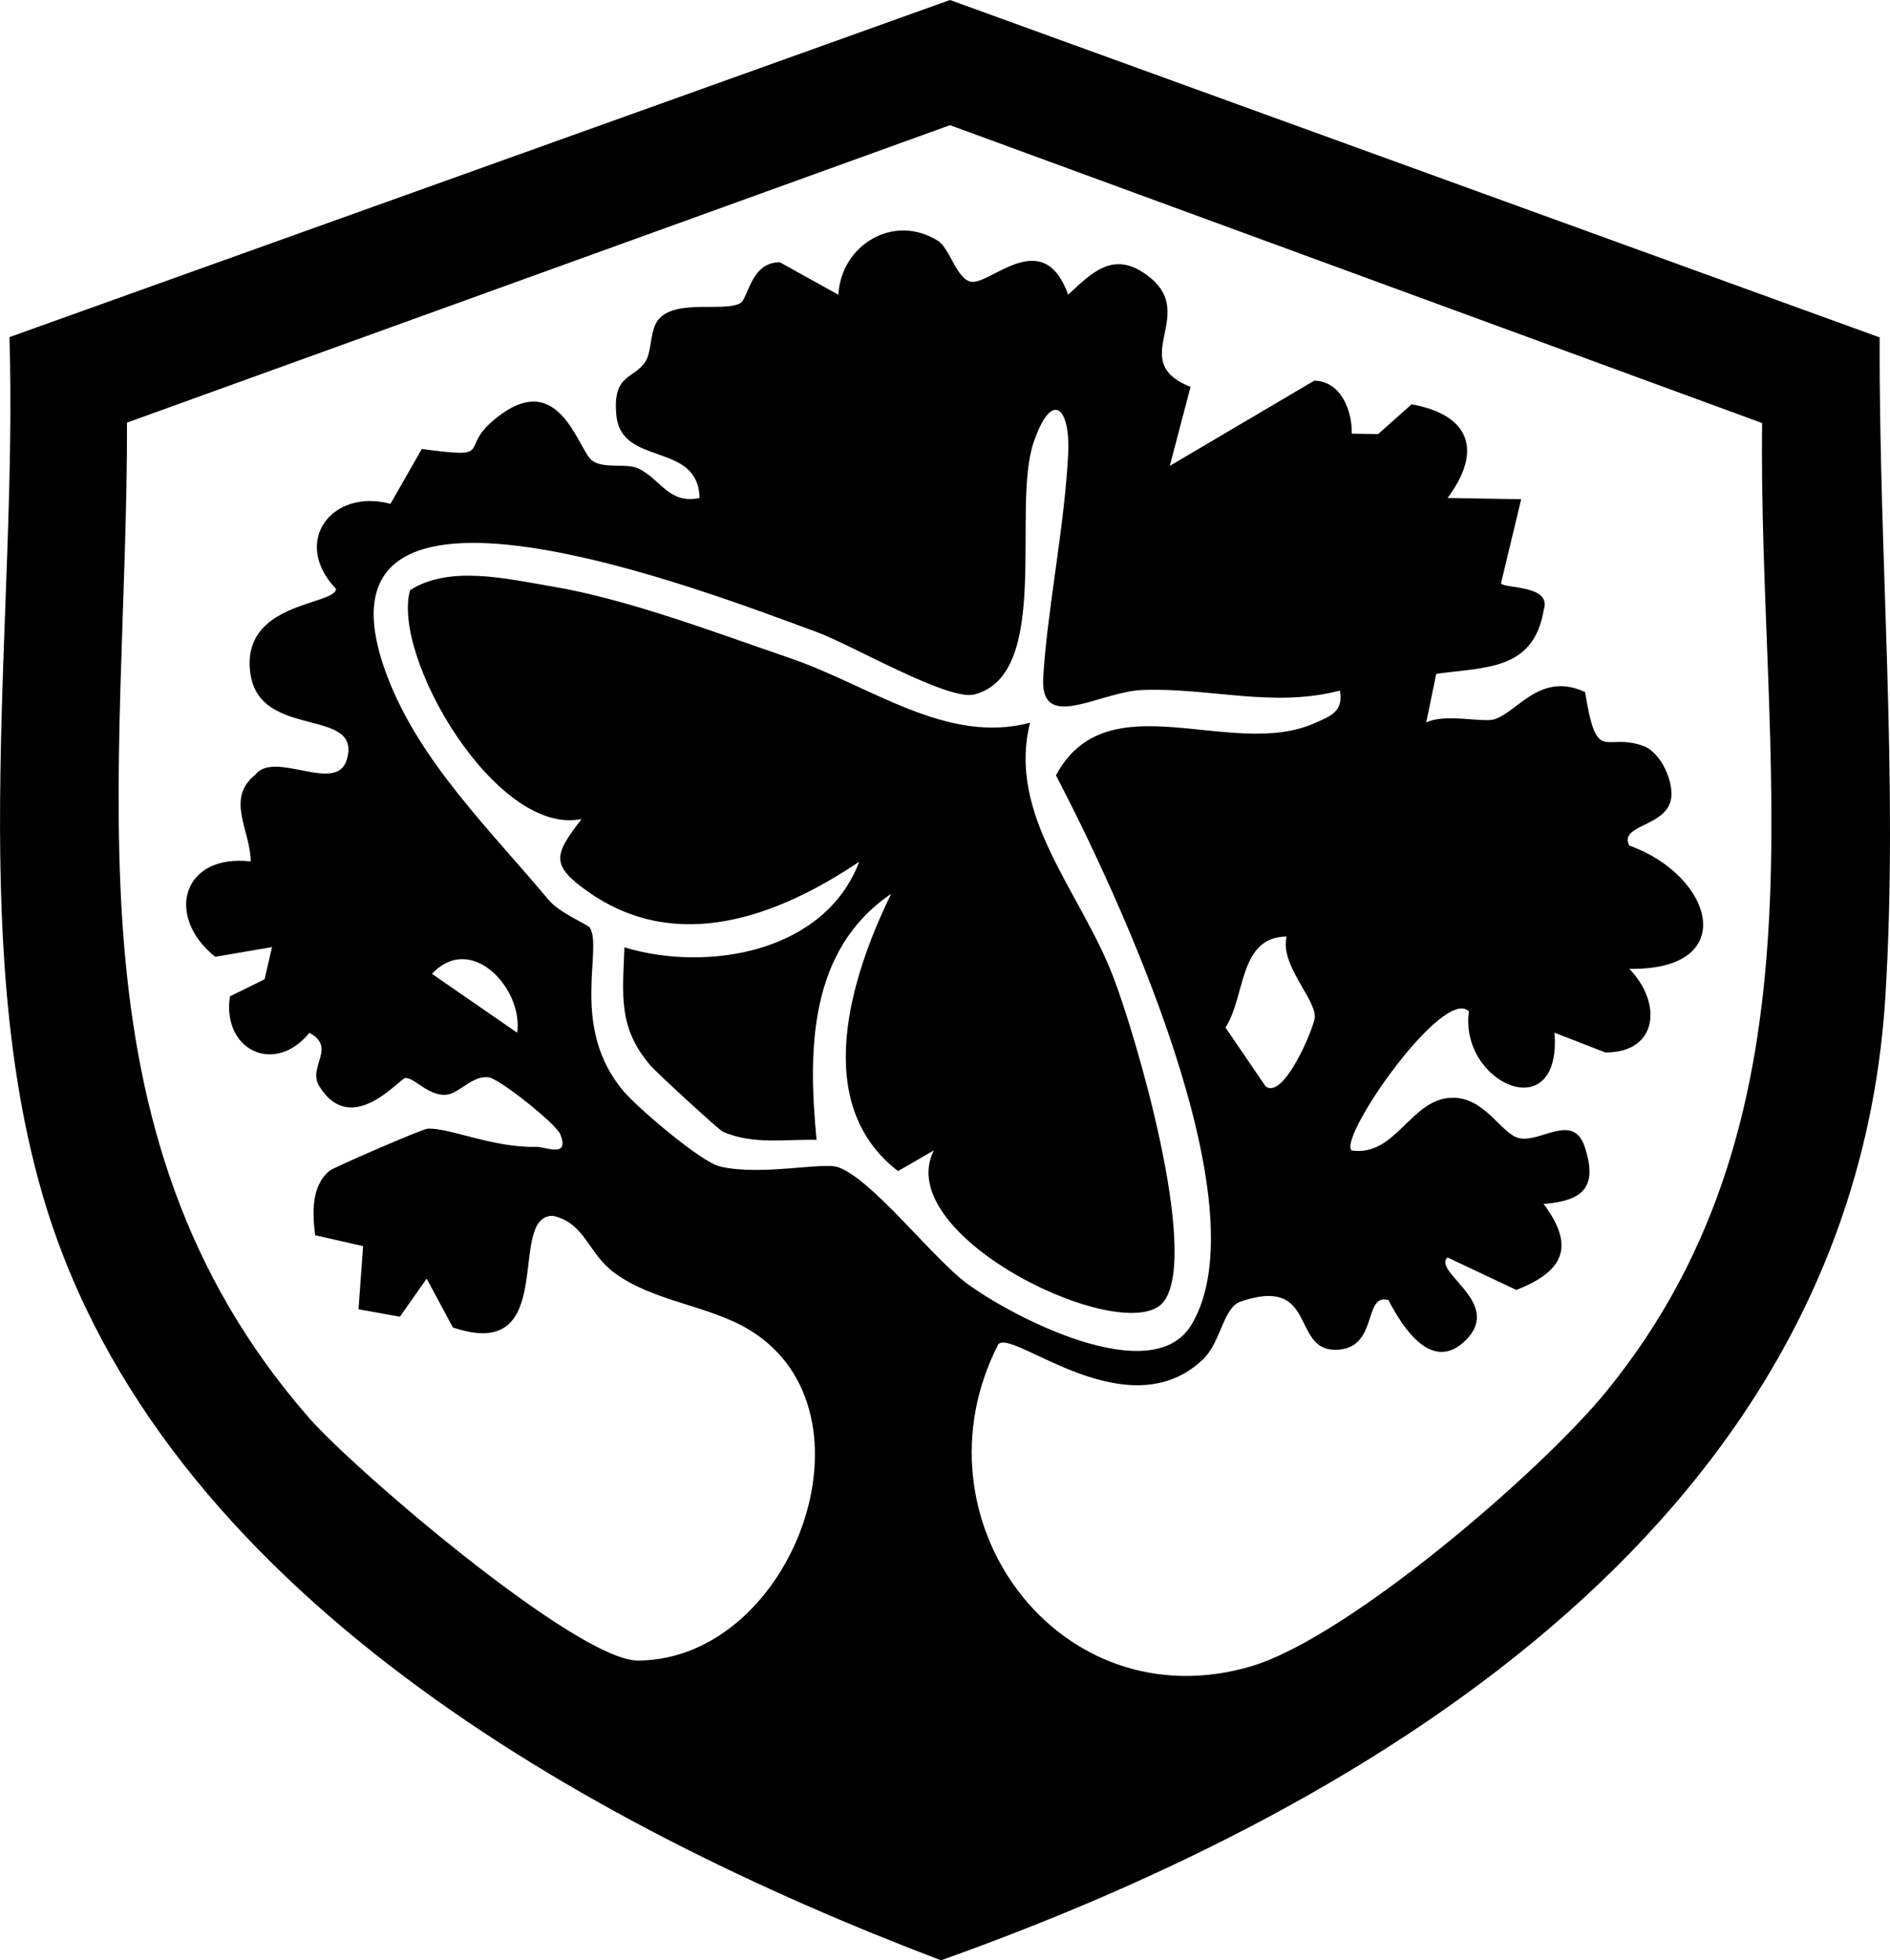
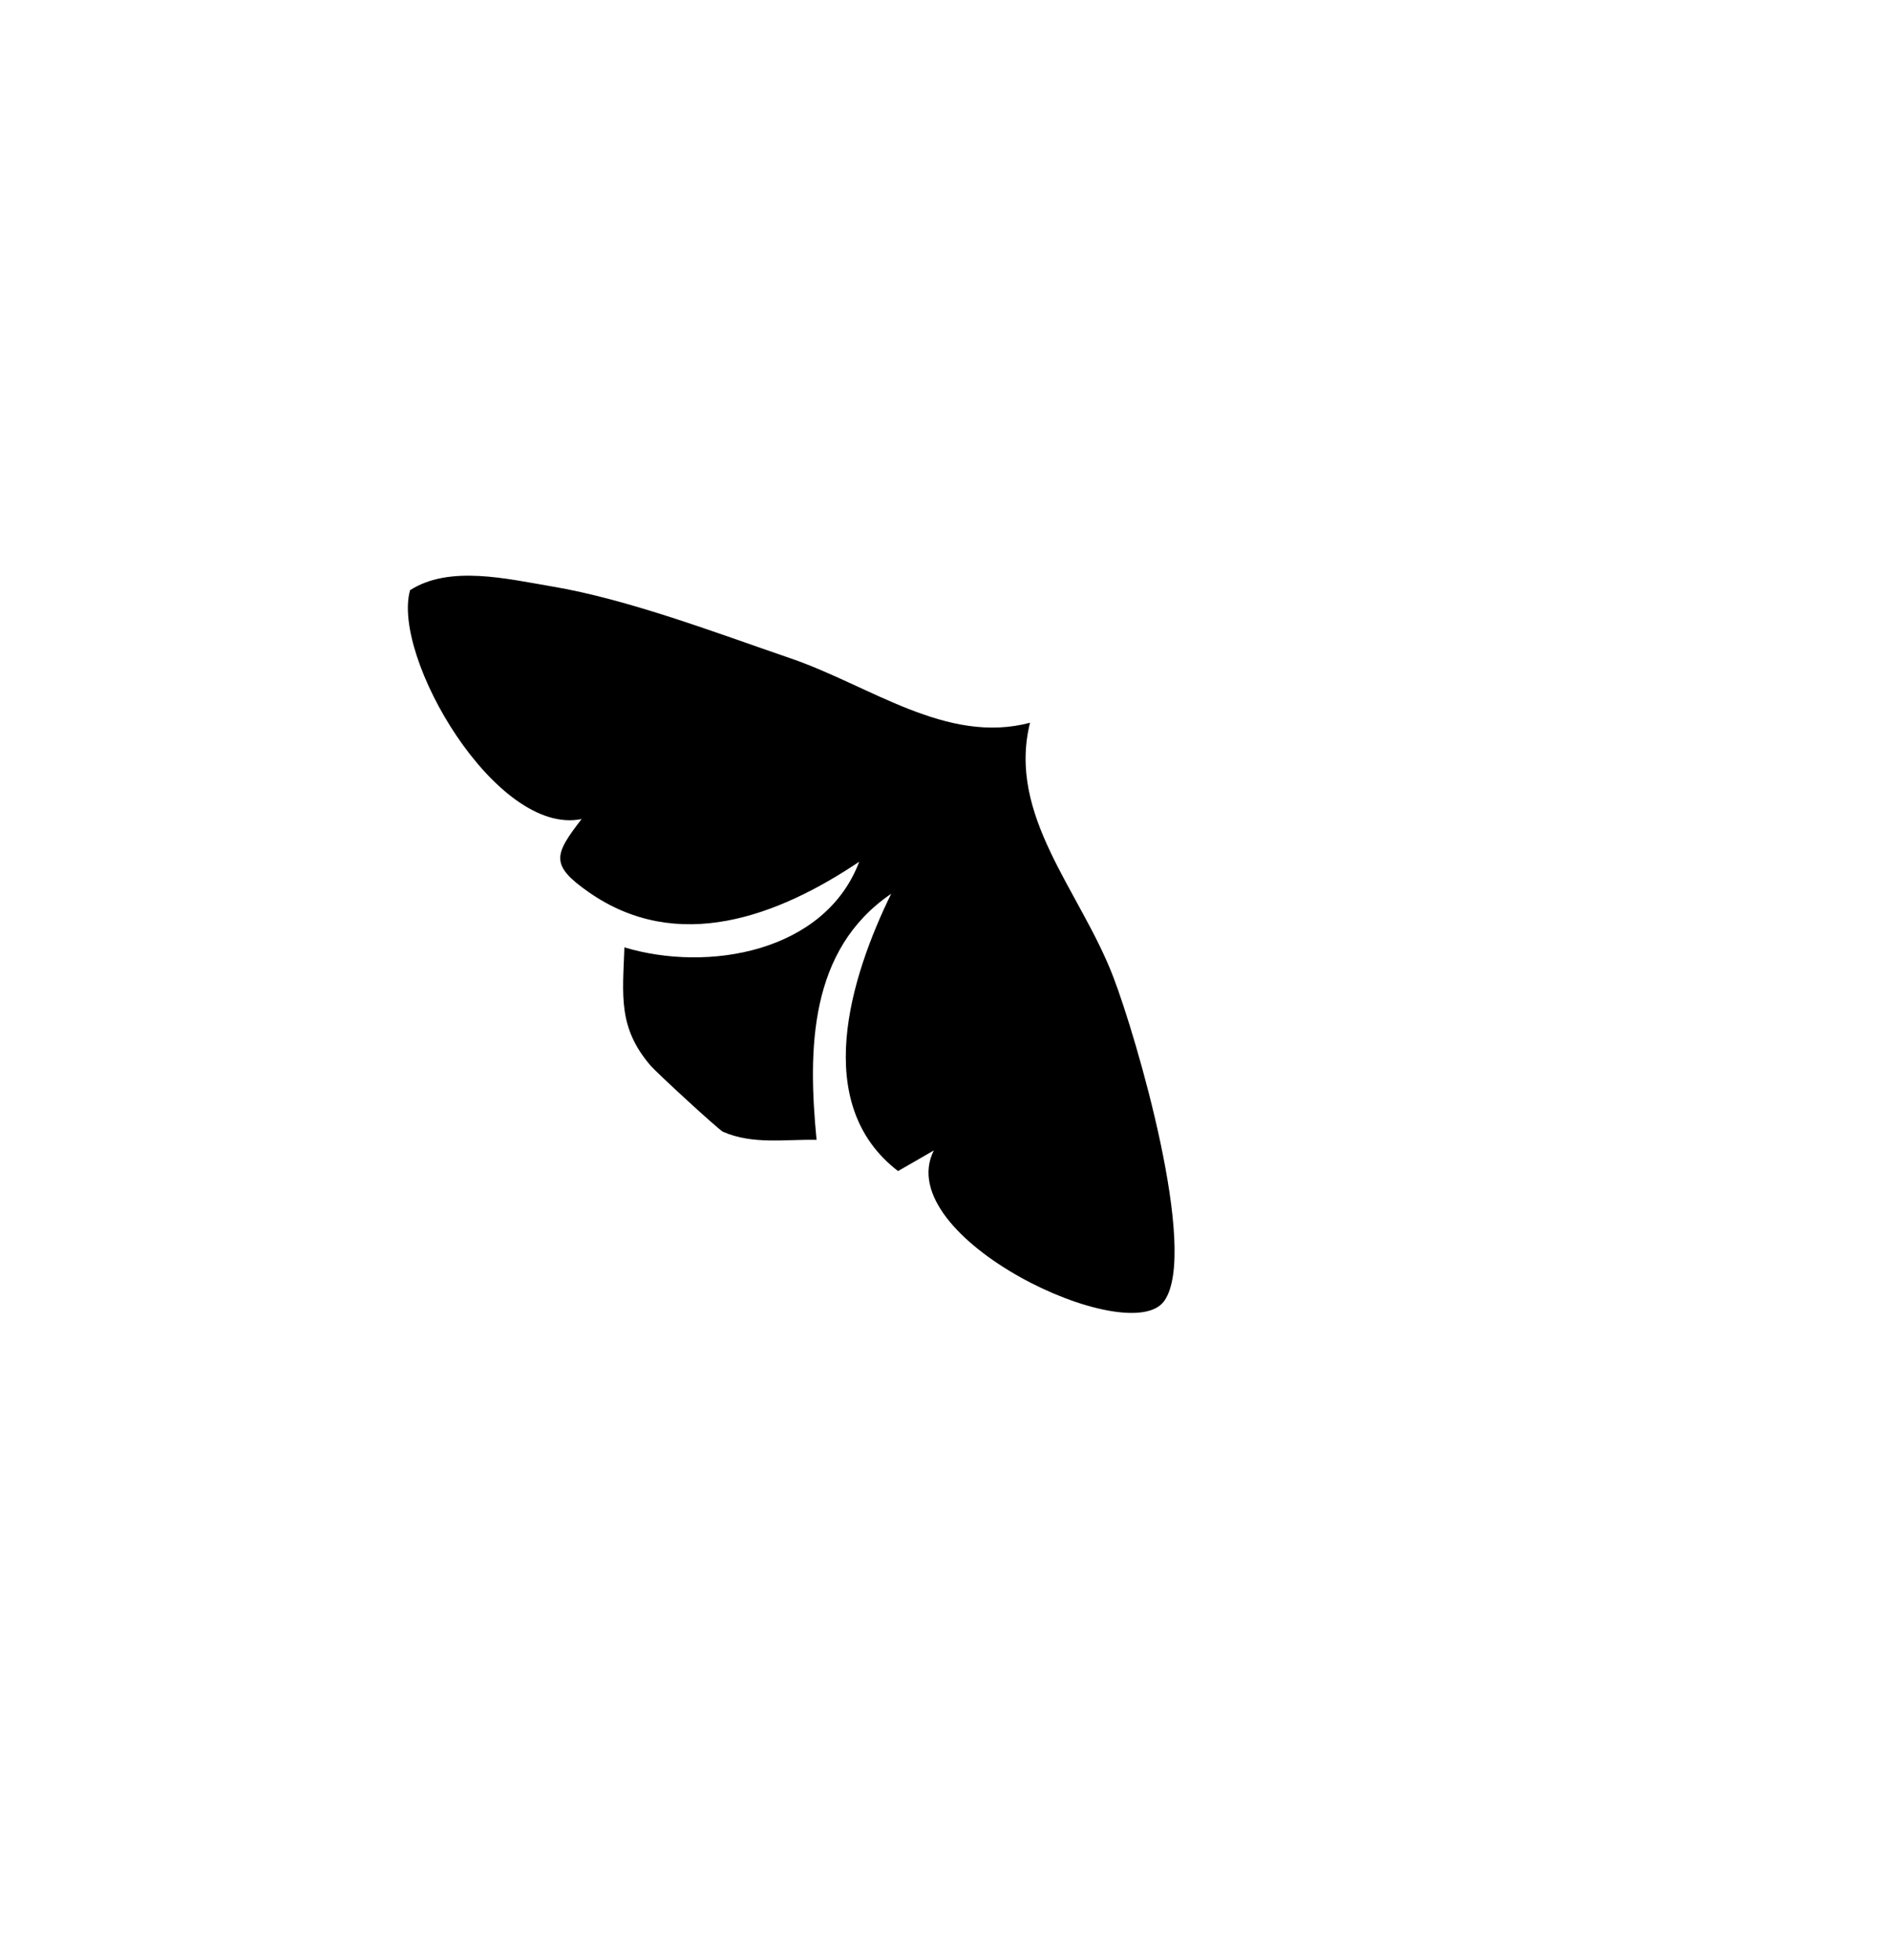
<svg xmlns="http://www.w3.org/2000/svg" id="Layer_2" data-name="Layer 2" viewBox="0 0 132 136.87">
  <g id="Layer_1-2" data-name="Layer 1">
-     <path d="M66.35,0l64.93,23.56c-.07,15.19,1.33,30.81.4,45.98-2.22,36.17-35.16,56.36-65.96,67.34-24.78-9.42-54.44-25.84-62.61-52.99C-2.43,65.47,1.25,42.64.66,23.54L66.35,0ZM69.75,93.81c-6.33,12.24,4.22,26.53,17.66,22.53,6.77-2.02,20.25-13.61,24.81-19.22,15.96-19.61,10.55-44.07,10.85-67.58l-56.72-20.8L8.87,29.51c.05,24.75-4.82,49.44,12.71,69.49,3.2,3.66,18.77,16.99,23,16.95,10.8-.08,17.18-17.38,7.76-23.09-2.86-1.73-6.69-1.96-9.44-3.99-1.81-1.33-2.04-3.47-4.26-3.97-3.35-.12.54,10.35-7.01,7.79l-1.83-3.41-1.87,2.66-2.89-.52.32-4.41-3.35-.76c-.19-1.54-.29-3.44,1.02-4.51.29-.23,6.46-2.91,6.83-2.93,1.49-.09,4.57,1.35,7.6,1.27.62-.02,2.36.82,1.67-.88-.3-.74-4.23-3.86-4.98-3.97-1.14-.18-2.06,1.12-2.97,1.21-1.25.12-2.23-1.21-2.87-1.17-.41.03-3.77,4.22-6.02.56-.82-1.34,1.24-2.69-.68-3.71-2.46,3-6.12,1.17-5.55-2.55l2.42-1.19.52-2.25-3.97.68c-3.53-2.83-2.3-7.21,2.48-6.66,0-2.13-1.78-4.38.31-6.04,1.33-1.78,5.67,1.37,6.4-1.06,1.11-3.73-6.07-1.36-6.73-6.01-.72-5.04,5.92-4.75,5.98-5.92-3.15-3.31-.28-7.04,3.8-5.94l2.19-3.83c5.04.68,2.72.04,4.81-1.83,4.76-4.25,6.07,1.94,7.11,2.66.85.58,2.37.14,3.2.53,1.54.72,2.14,2.53,4.28,2.06-.1-3.97-5.44-2.16-5.81-5.75-.3-2.95,1.25-2.53,2.04-3.79.47-.76.27-2.26.96-2.99,1.28-1.36,4.54-.44,5.65-1.07.57-.33.73-2.86,2.76-2.86l4.09,2.27c.21-3.51,3.88-5.69,6.95-3.77.86.54,1.33,2.77,2.38,2.87,1.39.12,5.01-3.91,6.72.9,1.64-1.53,3.07-2.98,5.26-1.54,4.2,2.77-1.39,6.13,3.29,7.97l-1.45,5.52,10.09-5.95c1.87.04,2.65,2.09,2.62,3.7l1.84.03,2.34-2.08c4.11.75,4.96,3.26,2.51,6.54l5.14.09-1.41,5.88c.27.37,3.56.1,2.99,1.83-.7,4.26-4.07,4-7.51,4.48l-.7,3.4c1.26-.65,3.93.02,4.74-.22,1.65-.5,3.2-3.36,6.35-1.91.85,5.15,1.32,2.79,4.06,3.76,1.24.43,2.23,2.61,1.92,3.84-.47,1.83-3.61,1.68-2.89,3.12,5.88,2.1,7.81,8.73,0,8.61,2.3,2.35,2.05,5.85-1.67,5.84l-3.55-1.38c.5,6.73-6.67,3.54-5.98-1.49-1.77-1.78-9.12,8.76-8.2,9.71,3.13.47,4.13-3.67,7.08-3.68,2.27,0,3.38,2.53,4.62,2.82,1.5.35,3.78-1.82,4.59.61.94,2.85-.14,3.76-2.87,3.99,2.17,2.9,1.49,4.68-1.91,6l-4.81-2.27c-1.05,1.04,3.9,3.16,1.29,5.77-2.33,2.33-4.37-.79-5.41-2.79-1.82-.52-.64,3.47-3.72,3.47s-1.25-5.21-6.62-3.36c-1.21.42-1.36,2.87-2.65,4.07-5.23,4.88-13.01-1.99-14.2-1.14ZM93.58,48.22c-4.69,1.23-9.18-.23-13.82-.04-3,.13-7.13,3.01-6.9-.87.28-4.72,1.46-10.33,1.74-15.54.18-3.36-1.14-4.6-2.41-.88-1.57,4.59,1.31,16.18-4.13,17.6-1.83.48-8.58-3.47-11.05-4.37-7.29-2.66-36.52-14.15-29.96,3.11,2.28,6,7.26,10.8,11.27,15.61.77.92,2.77,1.73,2.89,1.95.89,1.56-1.44,6.98,2.37,11.44.98,1.14,5.36,4.9,6.7,5.22,2.86.68,7.21-.33,8.26.05,2.39.85,6.59,6.34,8.98,8.11,3.1,2.3,12.92,7.45,15.68,2.91,5.07-8.33-5.21-30.27-9.45-38.38,3.58-6.68,12.2-1.08,18.03-3.63,1.12-.49,2.08-.81,1.8-2.3ZM89.85,65.39c-3.35.06-2.84,4.16-4.26,6.36l2.79,4.09c1.26,1.05,3.44-4.16,3.45-4.85,0-1.31-2.45-3.65-1.97-5.6ZM36.12,72.11c.44-3.07-3.22-7.04-5.95-4.11l5.95,4.11Z" />
    <path d="M71.94,50.46c-1.62,6.48,3.5,11.74,5.8,17.72,1.62,4.21,6,19.19,3.58,22.65s-19.16-4.42-16.1-10.5l-2.5,1.44c-6.1-4.68-3.33-13.53-.48-19.36-5.75,3.91-5.82,10.88-5.21,17.18-2.18-.05-4.43.35-6.53-.56-.31-.14-4.64-4.13-5.06-4.62-2.29-2.66-1.95-4.91-1.83-8.26,5.84,1.76,14.01.34,16.4-5.98-5.65,3.79-12.67,6.48-18.9,2.12-2.72-1.9-2.4-2.62-.49-5.1-5.97,1.23-13.29-11.34-11.98-15.98,2.75-1.77,6.78-.79,9.92-.26,5.33.9,11.46,3.24,16.63,5.01,5.61,1.92,10.93,6.06,16.77,4.5Z" />
  </g>
</svg>